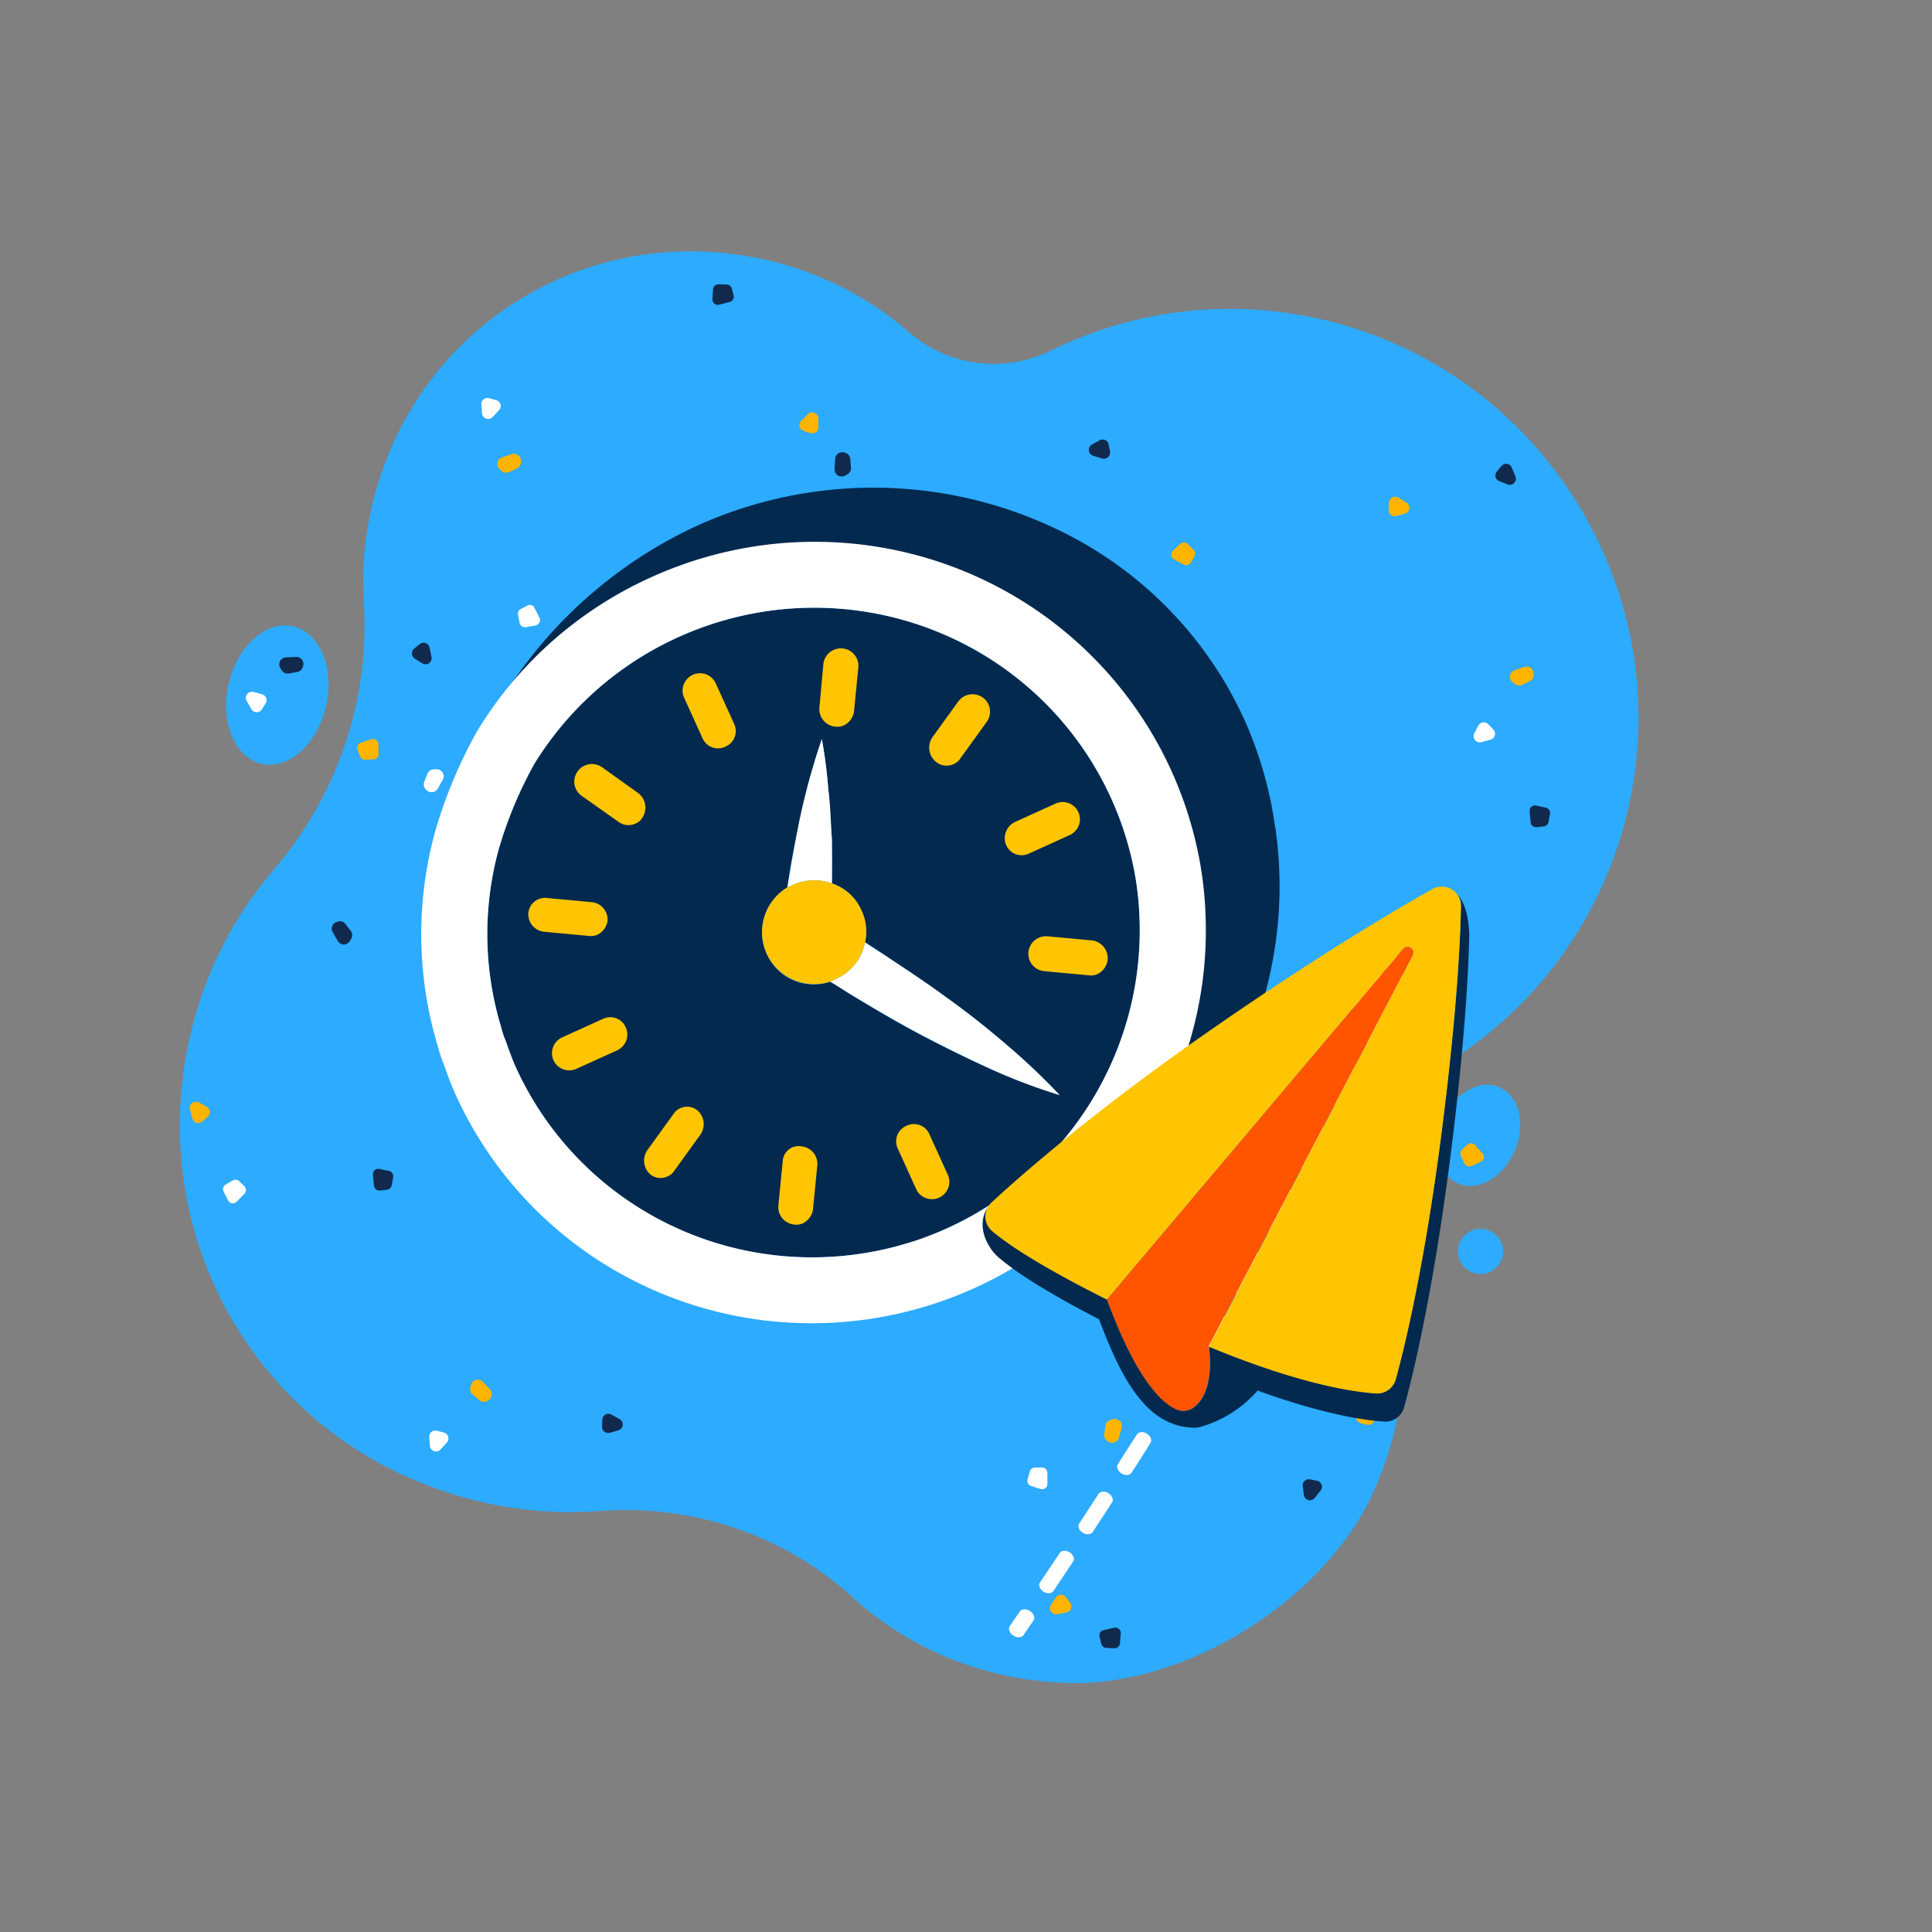
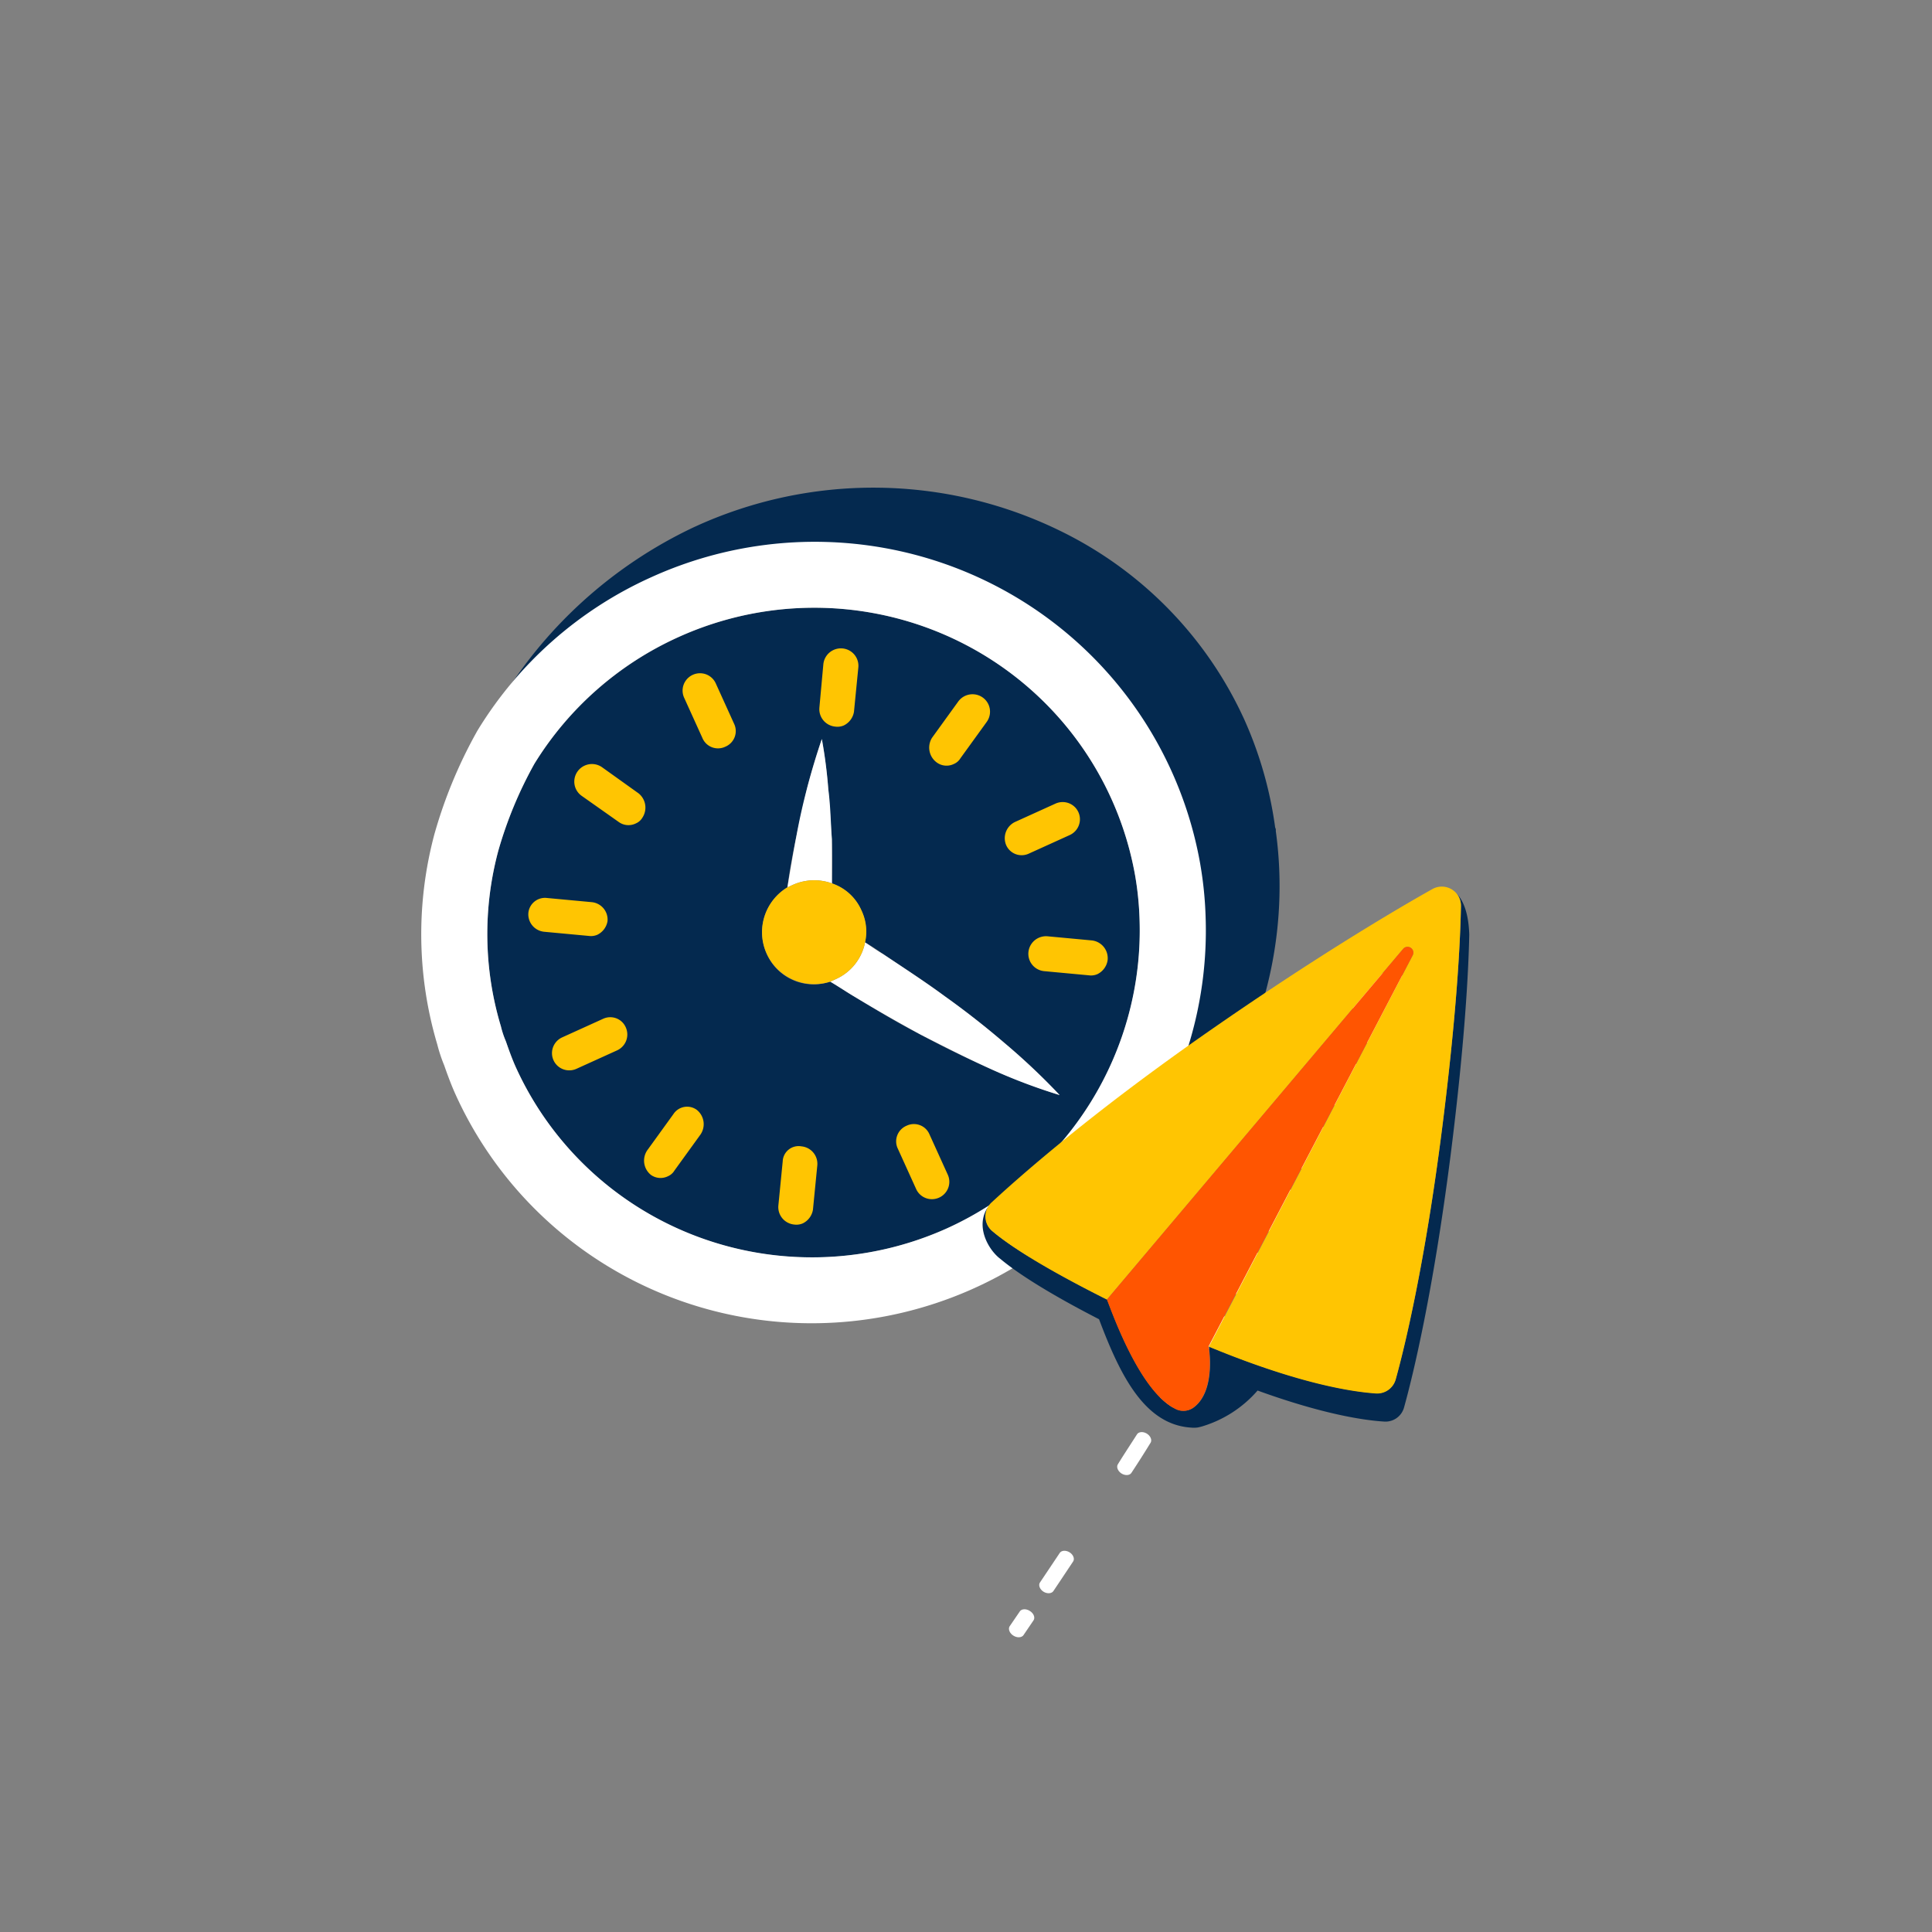
<svg xmlns="http://www.w3.org/2000/svg" viewBox="0 0 1500 1500" width="1500" height="1500">
  <rect x="0" y="0" width="1500" height="1500" fill="#808080" stroke="none" />
  <g>
    <defs>
      <clipPath id="clip-path-id-viewbox-item-0">
-         <rect x="0.0" y="0.0" width="1080.0" height="1080.0" />
-       </clipPath>
+         </clipPath>
    </defs>
    <g transform="translate(118.0 163.0) rotate(12.886 563.0 563.0) scale(1.043 1.043)">
      <g clip-path="url(#clip-path-id-viewbox-item-0)" transform="translate(-0.0 -0.0)">
        <g>
          <path fill="#2cabff" d="M987.6,524.3c46.6-52.6,73.5-119.7,76-189.9C1070,159.3,926.2,14.3,751,19.3 C684.4,21.1,620.3,44.9,568.6,87c-30.2,24.3-71.9,28.2-106,9.9C414.9,71.5,357.8,61.4,298,73.1C201.5,92,126,167.3,106.9,263.7 c-8.3,42.1-5.8,82.8,5.2,119.9c20.7,69.7,12.8,144.5-21,208.9c-29.6,56.3-41.2,123.5-27.2,194c22.5,112.5,110,200.8,222.4,224 c51.9,10.7,102,7.4,147.3-6.6c66.1-20.5,137.9-13.7,198.1,20.4c49.6,28,109.9,39.2,173.2,26c84.8-17.7,169.6-102.5,187.2-187.4 c12.8-61.5,2.5-120-23.7-168.7C938.7,639.1,946.2,571.2,987.6,524.3z" />
          <path fill="#ffb400" d="M133.2,485.9l7.1-4.3c1.9-1.1,4.4-0.5,5.5,1.4c0.2,0.3,0.3,0.6,0.4,1l1.8,7.2c0.5,2.1-0.8,4.1-2.8,4.7 l-6,1.6c-1.7,0.5-3.5-0.2-4.4-1.7l-2.9-4.6C130.7,489.6,131.3,487.1,133.2,485.9C133.1,486,133.2,486,133.2,485.9z" />
          <path fill="#ffb400" d="M967.5,809.5l0.2-8.3c0.1-2.2,1.9-3.9,4.2-3.8c0.4,0,0.7,0.1,1.1,0.2l7.1,2.4c2,0.7,3.1,2.9,2.5,4.9l-1.8,6 c-0.5,1.7-2.1,2.8-3.8,2.8h-5.4C969.2,813.5,967.4,811.7,967.5,809.5L967.5,809.5z" />
          <path fill="#ffb400" d="M700.7,220.1l-8-2.3c-2.1-0.7-3.3-2.9-2.6-5c0.1-0.4,0.3-0.7,0.5-1l4.2-6.2c1.2-1.8,3.6-2.3,5.4-1.2 l5.3,3.3c1.5,0.9,2.2,2.7,1.7,4.4l-1.5,5.2C705,219.4,702.8,220.6,700.7,220.1z" />
          <path fill="#FFFFFF" d="M236.8,359.2l5.3,6.4c1.4,1.7,1.1,4.2-0.6,5.6c-0.3,0.2-0.6,0.4-0.9,0.6l-6.9,2.9c-2,0.8-4.2-0.1-5.1-2 L226,367c-0.7-1.6-0.3-3.5,1-4.6l4.1-3.5C232.8,357.3,235.3,357.4,236.8,359.2C236.8,359.1,236.8,359.1,236.8,359.2z" />
          <path fill="#FFFFFF" d="M349.5,593.8l-6.8,4.7c-1.8,1.2-4.3,0.7-5.5-1.1c-0.2-0.3-0.3-0.6-0.5-0.9l-2.2-7.1c-0.6-2,0.5-4.2,2.5-4.9 l5.9-2c1.7-0.6,3.5,0,4.5,1.4l3.2,4.4C351.7,590.1,351.3,592.6,349.5,593.8z" />
          <path fill="#FFFFFF" d="M123.6,832.7l-4.4,7c-1.2,1.8-3.7,2.4-5.5,1.1c-0.3-0.2-0.6-0.4-0.8-0.7l-4.8-5.7c-1.3-1.6-1.2-4,0.4-5.5 l4.6-4.2c1.3-1.2,3.2-1.3,4.7-0.4l4.6,2.8C124.2,828.4,124.8,830.8,123.6,832.7z" />
          <path fill="#FFFFFF" d="M455.6,801.8l-4.7,6.8c-1.2,1.8-3.7,2.2-5.5,1c-0.3-0.2-0.6-0.5-0.9-0.8l-4.6-5.9c-1.3-1.7-1-4.1,0.6-5.5 l4.8-4c1.4-1.1,3.3-1.2,4.7-0.2l4.5,3C456.4,797.5,456.8,800,455.6,801.8L455.6,801.8z" />
          <path fill="#FFFFFF" d="M752.6,901.7l1.9,8.1c0.5,2.2-0.9,4.3-3.1,4.7c-0.4,0.1-0.7,0.1-1.1,0.1l-7.4-0.6c-2.1-0.2-3.7-2-3.6-4.1 l0.3-6.2c0.1-1.7,1.3-3.2,3-3.7l5.3-1.3C750,898.2,752.1,899.6,752.6,901.7z" />
          <path fill="#10294C" d="M327.8,104.8l-7.4,3.8c-1.9,1-4.3,0.2-5.3-1.7c-0.2-0.4-0.3-0.8-0.4-1.2l-1.2-7.3c-0.3-2.1,1.1-4.1,3.1-4.5 l6.1-1.2c1.7-0.3,3.4,0.5,4.3,2l2.5,4.8C330.5,101.3,329.7,103.7,327.8,104.8L327.8,104.8z" />
          <path fill="#10294C" d="M216.3,805.2l-2.6-7.9c-0.7-2.1,0.4-4.3,2.5-5c0.4-0.1,0.8-0.2,1.2-0.2l7.4-0.1c2.1,0,3.9,1.6,4,3.8 l0.3,6.2c0.1,1.7-1,3.3-2.6,3.9l-5.1,1.8C219.3,808.4,217,807.3,216.3,805.2z" />
          <path fill="#10294C" d="M995.3,349.5l-2.6-7.9c-0.7-2.1,0.5-4.4,2.6-5c0.3-0.1,0.7-0.2,1.1-0.2l7.5-0.1c2.1,0,3.9,1.6,4,3.8 l0.3,6.2c0.1,1.8-1,3.4-2.6,3.9l-5.1,1.8C998.3,352.7,996,351.6,995.3,349.5z" />
          <path fill="#10294C" d="M819.4,1006.6l7.5-3.6c2-0.9,4.4-0.1,5.3,2c0.2,0.3,0.3,0.7,0.3,1l1.1,7.4c0.3,2.1-1.1,4.1-3.2,4.5 l-6.1,1.1c-1.7,0.3-3.4-0.6-4.2-2.1l-2.4-4.9C816.6,1010,817.4,1007.6,819.4,1006.6z" />
          <path fill="#10294C" d="M764,583.8l-0.2-8.3c0-2.2,1.8-4,4-4c0.4,0,0.7,0,1.1,0.1l7.2,2.1c2,0.6,3.2,2.7,2.7,4.8l-1.5,6 c-0.4,1.7-1.9,2.9-3.7,3l-5.4,0.2C765.9,587.7,764.1,586,764,583.8z" />
          <path fill="#10294C" d="M159.6,404.5l-3.3,4.3c-1.5,2-1.2,4.8,0.8,6.4c0.4,0.3,0.8,0.5,1.3,0.7l6.2,2.2c2.4,0.8,5-0.4,5.8-2.8 c0.4-1.1,0.3-2.3-0.2-3.4l-2.9-6.4c-1-2.3-3.8-3.3-6-2.3C160.6,403.5,160,403.9,159.6,404.5z" />
          <path fill="#10294C" d="M420.8,936.9l1,5.3c0.5,2.5,2.9,4.1,5.3,3.6c0.5-0.1,0.9-0.3,1.4-0.5l5.7-3.2c2.2-1.2,3-4,1.8-6.2 c-0.6-1-1.5-1.8-2.7-2.1l-6.8-2c-2.4-0.7-4.9,0.7-5.6,3.1C420.8,935.5,420.7,936.2,420.8,936.9z" />
          <path fill="#10294C" d="M569.9,622l-5.3-0.5c-2.5-0.2-4.7,1.6-4.9,4.1c0,0.5,0,1,0.1,1.5l1.5,6.4c0.6,2.4,3,4,5.5,3.4 c1.1-0.3,2.1-1,2.8-1.9l3.9-5.9c1.4-2.1,0.8-4.9-1.3-6.3C571.4,622.3,570.6,622.1,569.9,622z" />
-           <path fill="#10294C" d="M914.9,95.8l-2.4,4.8c-1.1,2.3-0.2,5,2,6.1c0.4,0.2,0.9,0.4,1.4,0.4l6.5,1c2.5,0.4,4.8-1.3,5.2-3.8 c0.2-1.2-0.1-2.4-0.8-3.3l-4.1-5.8c-1.4-2.1-4.3-2.5-6.3-1.1C915.8,94.6,915.3,95.1,914.9,95.8z" />
+           <path fill="#10294C" d="M914.9,95.8l-2.4,4.8c-1.1,2.3-0.2,5,2,6.1c0.4,0.2,0.9,0.4,1.4,0.4c2.5,0.4,4.8-1.3,5.2-3.8 c0.2-1.2-0.1-2.4-0.8-3.3l-4.1-5.8c-1.4-2.1-4.3-2.5-6.3-1.1C915.8,94.6,915.3,95.1,914.9,95.8z" />
          <path fill="#10294C" d="M628.5,150.2l-2.2-4.9c-1-2.3-3.7-3.3-6-2.3c-0.4,0.2-0.9,0.5-1.2,0.8l-4.9,4.4c-1.9,1.7-2,4.6-0.3,6.4 c0.8,0.9,1.9,1.4,3,1.5l7,0.5c2.5,0.2,4.7-1.7,4.9-4.2C628.9,151.6,628.8,150.8,628.5,150.2z" />
          <path fill="#10294C" d="M949.6,862.7l-5.4,0.2c-2.5,0.1-4.5,2.2-4.4,4.7c0,0.5,0.1,1,0.3,1.4l2.3,6.2c0.9,2.4,3.5,3.6,5.8,2.7 c1.1-0.4,2-1.2,2.5-2.3l3.1-6.3c1.1-2.3,0.2-5-2.1-6.1C951.1,862.8,950.4,862.6,949.6,862.7z" />
          <path fill="#FFFFFF" d="M174.4,214.8l-5.4-0.2c-2.5-0.1-4.6,1.9-4.7,4.4c0,0.5,0,1,0.2,1.4l1.9,6.3c0.7,2.4,3.2,3.8,5.7,3.1 c1.1-0.3,2.1-1.1,2.7-2.1l3.5-6.1c1.3-2.2,0.5-5-1.7-6.2C175.9,215,175.2,214.8,174.4,214.8z" />
          <path fill="#FFFFFF" d="M308,972.7l-5.4-0.2c-2.5-0.1-4.6,1.9-4.7,4.4c0,0.5,0,1,0.2,1.4l1.9,6.3c0.7,2.4,3.2,3.8,5.6,3.1 c1.1-0.3,2.1-1.1,2.7-2.1l3.5-6.1c1.3-2.2,0.5-5-1.7-6.2C309.5,973,308.8,972.7,308,972.7z" />
          <path fill="#FFFFFF" d="M640.8,695.1l-1,5.3c-0.5,2.5,1.1,4.9,3.6,5.3c0.5,0.1,0.9,0.1,1.4,0.1l6.5-0.8c2.5-0.3,4.2-2.6,3.9-5.1 c-0.2-1.1-0.7-2.1-1.6-2.9l-5.5-4.4c-1.9-1.6-4.8-1.3-6.4,0.7C641.2,693.7,640.9,694.4,640.8,695.1z" />
          <path fill="#FFFFFF" d="M952.7,288.2l-4.5-2.9c-2.1-1.4-4.9-0.8-6.3,1.3c-0.3,0.4-0.5,0.9-0.6,1.3l-1.7,6.4 c-0.6,2.4,0.8,4.9,3.3,5.6c1.1,0.3,2.3,0.1,3.4-0.4l6.2-3.4c2.2-1.2,3-4,1.8-6.2C953.9,289.2,953.3,288.6,952.7,288.2z" />
          <path fill="#ffb400" d="M229.5,594l-4.3-3.3c-2-1.5-4.9-1.1-6.4,0.9c-0.3,0.4-0.5,0.8-0.7,1.3L216,599c-0.8,2.4,0.4,5,2.8,5.8 c1.1,0.4,2.3,0.3,3.4-0.2l6.4-2.9c2.3-1.1,3.2-3.8,2.2-6.1C230.5,595,230,594.4,229.5,594z" />
          <path fill="#ffb400" d="M81.2,787l3.1-4.4c1.4-2.1,0.9-4.9-1.2-6.3c-0.4-0.3-0.8-0.5-1.3-0.6l-6.3-1.9c-2.4-0.7-4.9,0.7-5.7,3.1 c-0.3,1.1-0.2,2.3,0.3,3.4l3.2,6.3c1.2,2.2,3.9,3.1,6.1,1.9C80.3,788.1,80.8,787.6,81.2,787z" />
          <path fill="#ffb400" d="M524.7,835.9l2.6-4.7c1.2-2.2,0.4-5-1.8-6.2c-0.4-0.2-0.9-0.4-1.4-0.5l-6.5-1.2c-2.5-0.4-4.8,1.2-5.3,3.7 c-0.2,1.2,0,2.4,0.7,3.3l3.9,5.9c1.4,2.1,4.2,2.7,6.3,1.3C523.8,837.1,524.3,836.5,524.7,835.9z" />
          <path fill="#ffb400" d="M790.7,992.2l-4.2-3.4c-2-1.6-4.8-1.3-6.4,0.7c-0.3,0.4-0.5,0.8-0.7,1.3l-2.3,6.2c-0.9,2.4,0.3,5,2.7,5.8 c1.1,0.4,2.3,0.4,3.3-0.1l6.5-2.8c2.3-1,3.4-3.6,2.4-6C791.7,993.3,791.3,992.7,790.7,992.2z" />
          <path fill="#ffb400" d="M754.6,515.8l4.7-2.5c2.2-1.2,3.1-4,1.9-6.2c-0.2-0.4-0.5-0.8-0.9-1.1l-4.8-4.5c-1.8-1.7-4.7-1.7-6.4,0.2 c-0.8,0.9-1.3,2-1.3,3.2v7.1c0,2.5,2.1,4.6,4.6,4.5C753.2,516.4,754,516.2,754.6,515.8z" />
          <path fill="#ffb400" d="M402.7,186.1l5.4,0.5c2.5,0.2,4.7-1.6,4.9-4.1c0-0.5,0-1-0.1-1.4l-1.5-6.4c-0.6-2.4-3-4-5.5-3.4 c-1.1,0.3-2.1,1-2.8,2l-3.8,5.9c-1.4,2.1-0.8,4.9,1.4,6.3C401.2,185.8,401.9,186,402.7,186.1z" />
          <path fill="#ffb400" d="M839.4,141l0.9,5.3c0.4,2.5,2.8,4.2,5.3,3.7c0.5-0.1,0.9-0.2,1.4-0.5l5.8-3.1c2.2-1.2,3.1-3.9,1.9-6.2 c-0.5-1-1.5-1.8-2.6-2.2l-6.7-2.2c-2.4-0.8-5,0.5-5.8,2.9C839.4,139.5,839.3,140.3,839.4,141z" />
          <path fill="#FFFFFF" d="M185.7,503.7l1-6.4c0.3-2.1,1.8-3.7,3.9-4.2l1.9-0.5c2.8-0.7,5.6,1,6.4,3.8c0.2,0.9,0.2,1.9-0.1,2.8 l-2.2,7.3c-0.8,2.8-3.7,4.3-6.5,3.5c-0.4-0.1-0.8-0.3-1.2-0.5l-0.7-0.4C186.4,507.9,185.4,505.8,185.7,503.7z" />
          <path fill="#FFFFFF" d="M916.8,483l-3.6-5.3c-1.2-1.7-1.2-4-0.1-5.7l1-1.7c1.5-2.4,4.8-3.2,7.2-1.6c0.8,0.5,1.5,1.2,1.9,2.1 l3.4,6.8c1.3,2.6,0.2,5.7-2.3,7c-0.4,0.2-0.8,0.3-1.2,0.4l-0.8,0.2C920.2,485.7,918,484.8,916.8,483z" />
          <path fill="#FFFFFF" d="M668.1,257.2l-6.3-1.2c-2.1-0.4-3.7-2-4.1-4l-0.5-1.9c-0.6-2.8,1.2-5.6,4-6.2c0.9-0.2,1.9-0.2,2.8,0.1 l7.2,2.4c2.7,0.9,4.2,3.9,3.3,6.6c-0.1,0.4-0.3,0.8-0.5,1.1l-0.5,0.7C672.4,256.7,670.3,257.6,668.1,257.2z" />
          <path fill="#10294C" d="M152.1,620l5,4.1c1.6,1.3,2.3,3.5,1.7,5.5l-0.6,1.9c-0.8,2.8-3.7,4.4-6.4,3.6c-0.9-0.3-1.8-0.8-2.4-1.5 l-5.2-5.6c-2-2.1-1.8-5.4,0.3-7.4c0.3-0.3,0.7-0.5,1-0.7l0.8-0.4C148.1,618.4,150.4,618.6,152.1,620z" />
          <path fill="#10294C" d="M441.3,198.8l1.9,6.2c0.6,2,0,4.2-1.6,5.5l-1.5,1.3c-2.2,1.9-5.5,1.6-7.4-0.6c-0.6-0.7-1-1.6-1.2-2.6 l-1.2-7.5c-0.5-2.9,1.5-5.5,4.3-6c0.4-0.1,0.8-0.1,1.3-0.1l0.9,0.1C438.8,195.3,440.6,196.7,441.3,198.8z" />
          <path fill="#10294C" d="M626,752l-4.6,4.5c-1.5,1.5-3.7,1.9-5.6,1.2L614,757c-2.7-1.1-4-4.1-2.9-6.8c0.3-0.9,0.9-1.6,1.7-2.2 l6.1-4.6c2.3-1.8,5.6-1.3,7.3,0.9c0.3,0.3,0.5,0.7,0.7,1.1l0.3,0.8C628,748.2,627.5,750.5,626,752z" />
          <path fill="#10294C" d="M820.6,430.7l0.9,6.4c0.3,2.1-0.7,4.1-2.5,5.2l-1.7,1c-2.5,1.5-5.7,0.7-7.2-1.8c-0.5-0.8-0.8-1.7-0.8-2.7 v-7.6c0-2.9,2.3-5.2,5.2-5.2c0.4,0,0.8,0,1.3,0.1l0.8,0.2C818.7,426.9,820.3,428.6,820.6,430.7z" />
          <path fill="#ffb400" d="M201.1,260.8l-5,4c-1.6,1.3-3.9,1.5-5.7,0.6l-1.8-0.9c-2.6-1.3-3.5-4.5-2.2-7.1c0.4-0.8,1.1-1.5,1.9-2 l6.5-4c2.5-1.5,5.7-0.7,7.2,1.8c0.2,0.4,0.4,0.7,0.5,1.1l0.2,0.8C203.4,257.1,202.8,259.4,201.1,260.8z" />
          <path fill="#ffb400" d="M470,726.8l-6-2.3c-1.9-0.7-3.3-2.6-3.4-4.6l-0.1-2c-0.1-2.9,2.1-5.3,5-5.5c1,0,1.9,0.2,2.8,0.6l6.7,3.6 c2.5,1.4,3.5,4.5,2.1,7.1c-0.2,0.4-0.4,0.7-0.7,1l-0.6,0.6C474.3,727,472,727.6,470,726.8z" />
          <path fill="#ffb400" d="M971.3,247.1l-5,4c-1.6,1.3-3.9,1.5-5.7,0.6l-1.8-0.9c-2.6-1.3-3.6-4.5-2.2-7.1c0.4-0.8,1.1-1.6,1.9-2.1 l6.5-3.9c2.5-1.5,5.7-0.7,7.2,1.8c0.2,0.4,0.4,0.7,0.5,1.2l0.3,0.8C973.7,243.5,973,245.7,971.3,247.1z" />
          <path fill="#ffb400" d="M328.4,943.3l-5.8-2.9c-1.9-0.9-3-2.9-2.9-5l0.1-2c0.2-2.9,2.7-5.1,5.5-4.9c0.9,0.1,1.9,0.4,2.6,0.9 l6.3,4.3c2.4,1.6,3,4.9,1.4,7.3c-0.2,0.4-0.5,0.7-0.8,1l-0.6,0.6C332.6,944,330.3,944.3,328.4,943.3z" />
          <path fill="#ffb400" d="M787.4,864.2l-0.5-6.4c-0.2-2.1,0.9-4,2.8-5l1.7-0.9c2.5-1.4,5.7-0.4,7.1,2.2c0.4,0.8,0.7,1.8,0.6,2.7 l-0.4,7.6c-0.2,2.9-2.6,5.1-5.5,4.9c-0.4,0-0.8-0.1-1.2-0.2l-0.8-0.2C789,868.2,787.6,866.4,787.4,864.2z" />
        </g>
        <g>
          <ellipse transform="matrix(0.182 -0.983 0.983 0.182 250.563 1471.483)" fill="#2cabff" cx="1009.876" cy="585.114" rx="39.001" ry="29.301" />
          <ellipse transform="matrix(0.16 -0.987 0.987 0.16 204.789 1579.101)" fill="#2cabff" cx="1030.4" cy="669.2" rx="16.8" ry="16.8" />
          <path fill="#ffb400" d="M1008.7,592.9l6.7,4.9c1.8,1.3,2.1,3.8,0.8,5.6c-0.2,0.3-0.5,0.5-0.8,0.8l-6,4.5c-1.7,1.3-4.1,1-5.5-0.7 l-3.9-4.9c-1.1-1.4-1.1-3.3-0.2-4.7l3.1-4.5C1004.3,592,1006.8,591.6,1008.7,592.9C1008.6,592.8,1008.7,592.9,1008.7,592.9z" />
        </g>
        <g>
          <ellipse fill="#2cabff" cx="64.7" cy="465.2" rx="37.2" ry="52.5" />
          <path fill="#FFFFFF" d="M55.8,478.3l1.8-5.1c0.8-2.4-0.4-5-2.8-5.8c-0.5-0.2-0.9-0.2-1.4-0.3l-6.6-0.2c-2.5,0-4.6,2-4.6,4.5 c0,1.2,0.4,2.3,1.2,3.1l4.8,5.2c1.7,1.9,4.6,2,6.4,0.3C55.1,479.6,55.6,479,55.8,478.3z" />
          <path fill="#10294C" d="M75.4,445.1l-5.9,2.5c-1.9,0.8-4.1,0.4-5.6-1l-1.4-1.4c-2.1-2-2.2-5.3-0.2-7.4c0.7-0.7,1.5-1.2,2.4-1.4 l7.3-2c2.8-0.8,5.7,0.9,6.4,3.7c0.1,0.4,0.2,0.8,0.2,1.2v0.9C78.6,442.3,77.4,444.2,75.4,445.1z" />
        </g>
      </g>
    </g>
  </g>
  <g>
    <defs>
      <clipPath id="clip-path-id-viewbox-item-1">
        <rect x="0.0" y="0.0" width="105.6" height="98.4" />
      </clipPath>
    </defs>
    <g transform="translate(319.0 386.0) rotate(335.594 339.0 314.0) scale(6.42 6.382)">
      <g clip-path="url(#clip-path-id-viewbox-item-1)" transform="translate(-0.0 -0.0)">
        <title>watch</title>
        <g id="Layer_2-i1" data-name="Layer 2">
          <g id="watch-i1">
            <path d="M105.6,49A47.571,47.571,0,0,0,94.9,19,51.449,51.449,0,0,0,54.6,0,54.482,54.482,0,0,0,23.8,10.1c.1.1.1.1.1.2.2.3.3.5.5.8A45.364,45.364,0,0,1,47.5,4.9,46.145,46.145,0,0,1,92.4,61.5c-.2,1-.5,2.1-.8,3.1a46.094,46.094,0,0,1-44,32.5,39,39,0,0,1-5.9-.4,110.043,110.043,0,0,0,12.9,1.5c23.2,1.1,42.8-14.6,48.9-35.3a.6.6,0,0,0,.1-.4A47.976,47.976,0,0,0,105.6,49Z" fill="#04294f" />
            <path d="M16.9,26A39.089,39.089,0,0,0,8.4,45.6a11.076,11.076,0,0,0-.2,1.9c-.1,1.1-.2,2.3-.2,3.4A39.511,39.511,0,0,0,84.1,65.8a38.115,38.115,0,0,0,1.7-5.1A39.611,39.611,0,0,0,25.2,18.2,49.446,49.446,0,0,0,16.9,26ZM54.1,56.8c1.6,2.6,3.2,5.1,4.7,7.8q2.25,3.9,4.2,8.1a81.41,81.41,0,0,1,3.5,8.6A80.845,80.845,0,0,1,60,74.7c-2-2.3-4-4.7-5.8-7.1-1.9-2.4-3.6-4.9-5.3-7.4-.7-1-1.3-2-2-3a6.223,6.223,0,0,1-5.6-6.3,6.367,6.367,0,0,1,5.6-6.3c1.1-1.8,2.3-3.5,3.6-5.3l3.6-4.8c1.3-1.6,2.6-3.1,4-4.6-.5,2-1.1,3.9-1.8,5.9l-2.1,5.7c-.7,1.7-1.4,3.3-2.2,4.9a6.027,6.027,0,0,1,1.9,4.5,6.532,6.532,0,0,1-1.2,3.7C53.2,55.3,53.7,56.1,54.1,56.8Z" fill="#04294f" />
            <path d="M47.1,25.9a2.051,2.051,0,0,0,2.1-2.1V18.4a2.1,2.1,0,0,0-4.2,0v5.4A2.051,2.051,0,0,0,47.1,25.9Z" fill="#ffc502" />
            <path d="M31.6,28.9a2.006,2.006,0,0,0,1.8,1,1.689,1.689,0,0,0,1-.3,2.234,2.234,0,0,0,.8-2.9L32.5,22a2.127,2.127,0,1,0-3.7,2.1Z" fill="#ffc502" />
            <path d="M17.1,34.4a2.139,2.139,0,0,0,.8,2.9L22.6,40a1.929,1.929,0,0,0,1,.3,2.234,2.234,0,0,0,1.8-1,2.139,2.139,0,0,0-.8-2.9l-4.7-2.7A2.013,2.013,0,0,0,17.1,34.4Z" fill="#ffc502" />
            <path d="M22.1,52A2.051,2.051,0,0,0,20,49.9H14.6a2.1,2.1,0,1,0,0,4.2H20A2.112,2.112,0,0,0,22.1,52Z" fill="#ffc502" />
            <path d="M23,64l-4.7,2.7a2.234,2.234,0,0,0-.8,2.9,2.006,2.006,0,0,0,1.8,1,1.689,1.689,0,0,0,1-.3L25,67.6a2.234,2.234,0,0,0,.8-2.9A1.972,1.972,0,0,0,23,64Z" fill="#ffc502" />
            <path d="M32.7,74.7,30,79.4a2.139,2.139,0,0,0,.8,2.9,1.929,1.929,0,0,0,1,.3,2.234,2.234,0,0,0,1.8-1l2.7-4.7a2.139,2.139,0,0,0-.8-2.9A1.917,1.917,0,0,0,32.7,74.7Z" fill="#ffc502" />
            <path d="M48.1,77A2.051,2.051,0,0,0,46,79.1v5.4a2.1,2.1,0,0,0,4.2,0V79.1A2.051,2.051,0,0,0,48.1,77Z" fill="#ffc502" />
            <path d="M77.8,65.8l-4.7-2.7A2.127,2.127,0,1,0,71,66.8l4.7,2.7a1.929,1.929,0,0,0,1,.3,2.234,2.234,0,0,0,1.8-1A2.181,2.181,0,0,0,77.8,65.8Z" fill="#ffc502" />
            <path d="M73.1,50.9A2.051,2.051,0,0,0,75.2,53h5.4a2.1,2.1,0,1,0,0-4.2H75.2A2.182,2.182,0,0,0,73.1,50.9Z" fill="#ffc502" />
            <path d="M69.6,38.3a2.006,2.006,0,0,0,1.8,1,1.689,1.689,0,0,0,1-.3l4.7-2.7A2.127,2.127,0,1,0,75,32.6l-4.7,2.7A2.25,2.25,0,0,0,69.6,38.3Z" fill="#ffc502" />
            <path d="M59.4,26.3a2.139,2.139,0,0,0,.8,2.9,1.929,1.929,0,0,0,1,.3,2.234,2.234,0,0,0,1.8-1l2.7-4.7A2.127,2.127,0,1,0,62,21.7Z" fill="#ffc502" />
            <path d="M52,46.4c.7-1.6,1.5-3.3,2.2-4.9.7-1.9,1.5-3.7,2.1-5.7a57.567,57.567,0,0,0,1.8-5.9c-1.4,1.5-2.7,3-4,4.6s-2.5,3.2-3.6,4.8c-1.2,1.7-2.4,3.5-3.6,5.3h.7A6.28,6.28,0,0,1,52,46.4Z" fill="#fff" />
            <path d="M47.6,57.2h-.7c.7,1,1.3,2,2,3,1.7,2.5,3.5,5,5.3,7.4C56.1,70,58,72.4,60,74.7a67.321,67.321,0,0,0,6.5,6.6A81.41,81.41,0,0,0,63,72.7q-1.95-4.2-4.2-8.1c-1.5-2.7-3.1-5.2-4.7-7.8-.5-.7-.9-1.4-1.4-2.2A6.161,6.161,0,0,1,47.6,57.2Z" fill="#fff" />
            <path d="M52.7,54.6a5.865,5.865,0,0,0,1.2-3.7A6.027,6.027,0,0,0,52,46.4a6.28,6.28,0,0,0-4.4-1.8h-.7a6.344,6.344,0,0,0,0,12.6h.7A6.161,6.161,0,0,0,52.7,54.6Z" fill="#ffc502" />
            <path d="M47.4,11.4A39.622,39.622,0,0,1,85.8,60.7a38.115,38.115,0,0,1-1.7,5.1A39.631,39.631,0,0,1,47.5,90.4,39.548,39.548,0,0,1,8,50.9c0-1.1.1-2.3.2-3.4a11.076,11.076,0,0,1,.2-1.9A39.089,39.089,0,0,1,16.9,26a49.446,49.446,0,0,1,8.3-7.8,39.359,39.359,0,0,1,22.2-6.8m0-8a47.171,47.171,0,0,0-26.71,8.192l-.167.115-.162.122a57.283,57.283,0,0,0-9.5,8.922l-.079.09-.076.093A47.212,47.212,0,0,0,.489,44.4a18.894,18.894,0,0,0-.283,2.675C.1,48.246,0,49.573,0,50.9A47.511,47.511,0,0,0,91.469,68.916a45.755,45.755,0,0,0,2.039-6.075l.02-.071.018-.071A47.589,47.589,0,0,0,47.4,3.4Z" fill="#fff" />
          </g>
        </g>
      </g>
    </g>
  </g>
  <g>
    <defs>
      <clipPath id="clip-path-id-viewbox-item-2">
        <rect x="0.0" y="0.0" width="191.721" height="15.07" />
      </clipPath>
    </defs>
    <g transform="translate(1231.0 978.0) rotate(121.503 -298.0 32.0) scale(-3.109 4.247)">
      <g clip-path="url(#clip-path-id-viewbox-item-2)" transform="translate(-0.0 -0.0)">
        <title>dashed_arrow_2</title>
        <g id="Layer_2-i2" data-name="Layer 2">
          <g id="dashed_arrow_2-i2">
            <path d="M7.4,4.652h0a1.48,1.48,0,0,0-1.53-1.42l-4.42.15a1.5,1.5,0,1,0,.11,3l4.41-.16A1.469,1.469,0,0,0,7.4,4.716C7.4,4.7,7.4,4.674,7.4,4.652Z" fill="#ffffff" />
            <path d="M48.636,3.542h0a1.49,1.49,0,0,0,1.5,1.45c2.91,0,5.86-.08,8.83-.12a1.47,1.47,0,0,0,1.46-1.47h0a1.471,1.471,0,0,0-1.49-1.45h0q-4.47,0-8.85.11A1.47,1.47,0,0,0,48.636,3.542Z" fill="#ffffff" />
            <path d="M13.286,4.412A1.469,1.469,0,0,0,14.8,5.842h0q4.32-.129,8.84-.26a1.47,1.47,0,0,0,1.43-1.47h0a1.46,1.46,0,0,0-1.489-1.43h-.021q-4.53.12-8.85.25A1.49,1.49,0,0,0,13.286,4.412Z" fill="#ffffff" />
-             <path d="M30.956,3.922a1.479,1.479,0,0,0,1.51,1.44q4.35-.1,8.83-.19a1.47,1.47,0,0,0,1.45-1.47h0a1.471,1.471,0,0,0-1.5-1.44h0c-3,.05-5.95.12-8.85.18A1.5,1.5,0,0,0,30.956,3.922Z" fill="#ffffff" />
            <path d="M85.476,1.842a1.47,1.47,0,0,0-1.47,1.47h0a1.47,1.47,0,0,0,1.46,1.48h8.84a1.47,1.47,0,0,0,1.48-1.46h0a1.46,1.46,0,0,0-1.45-1.47h-.01Q90.021,1.862,85.476,1.842Z" fill="#ffffff" />
            <path d="M166.456,5.972v-.11a1.48,1.48,0,0,0-1.32-1.47c-2.76-.21-5.74-.41-8.84-.6a1.473,1.473,0,0,0-.18,2.94h0c3.09.19,6.05.39,8.8.6A1.48,1.48,0,0,0,166.456,5.972Z" fill="#ffffff" />
            <path d="M120.876,2.322a1.47,1.47,0,0,0-1.51,1.429h0a1.451,1.451,0,0,0,1.389,1.509h.041q4.62.12,8.83.26a1.469,1.469,0,0,0,1.51-1.429h0a1.471,1.471,0,0,0-1.42-1.47Q125.5,2.442,120.876,2.322Z" fill="#ffffff" />
            <path d="M137.036,4.322a1.49,1.49,0,0,0,1.41,1.53c3.14.12,6.08.26,8.82.4a1.48,1.48,0,0,0,1.55-1.4v-.08a1.471,1.471,0,0,0-1.4-1.47c-2.75-.13-5.7-.27-8.85-.4A1.481,1.481,0,0,0,137.036,4.322Z" fill="#ffffff" />
            <path d="M66.316,3.352h0a1.469,1.469,0,0,0,1.48,1.46h8.84a1.47,1.47,0,0,0,1.47-1.47h0a1.47,1.47,0,0,0-1.47-1.47h-8.85a1.47,1.47,0,0,0-1.47,1.47Z" fill="#ffffff" />
            <path d="M103.136,1.982a1.47,1.47,0,0,0-1.49,1.45h0a1.48,1.48,0,0,0,1.45,1.48c3.05,0,6,.08,8.83.14a1.48,1.48,0,0,0,1.51-1.449h0a1.48,1.48,0,0,0-1.45-1.47Q107.756,2.093,103.136,1.982Z" fill="#ffffff" />
            <path d="M178.756,1.482l-.38,4.14c-.1,0-1.52-.19-4.42-.47a1.472,1.472,0,1,0-.29,2.93c2.9.28,4.34.46,4.35.46h.1l-.43,4.77a1.62,1.62,0,0,0,2.29,1.61l10.81-5a1.62,1.62,0,0,0,.25-2.79l-9.75-6.84a1.61,1.61,0,0,0-2.53,1.19Z" fill="#ffffff" />
          </g>
        </g>
      </g>
    </g>
  </g>
  <g>
    <defs>
      <clipPath id="clip-path-id-viewbox-item-3">
        <rect x="0.0" y="0.0" width="201.038" height="187.899" />
      </clipPath>
    </defs>
    <g transform="translate(762.0 728.0) rotate(-13.301 211.0 197.5) scale(2.099 2.102)">
      <g clip-path="url(#clip-path-id-viewbox-item-3)" transform="translate(-0.0 -0.0)">
        <title>message_plane</title>
        <g id="Layer_2-i3" data-name="Layer 2">
          <g id="message_plane-i3">
            <path d="M199.1,3.779h0a6.808,6.808,0,0,1,.5,5.1c-3.4,13.5-10.9,38.8-25.6,78-17.9,47.9-32.3,75.8-38.1,86.4a7.162,7.162,0,0,1-8.4,3.4c-8.6-2.7-27.2-10.2-56.1-31h0s-1,16.4-10.5,20.6h0a6.443,6.443,0,0,1-6.9-1.1h0c-11.1-9.3-14.4-38.9-15.2-45h0c-21.2-17.8-31-28.4-35.4-34.3a7.111,7.111,0,0,1,1-9.6c-7.2,5.7-4.2,15.9-.6,20.2,4.1,5.5,12.7,15,30.4,30.1h0c2.8,21.7,7.3,41.8,24,46.8a10.256,10.256,0,0,0,2.4.5h1.2a43.894,43.894,0,0,0,23.4-8.2c21.4,14,35.6,19.7,42.9,21.9a7.114,7.114,0,0,0,8.4-3.4c5.8-10.5,20.1-38.5,38.1-86.4,14.7-39.2,22.1-64.5,25.6-78C201.1,15.279,201.9,8.679,199.1,3.779Z" fill="#04294f" />
            <path d="M3.3,85.879c4.4,6,14.2,16.6,35.4,34.3h0l136.5-100.9a2.141,2.141,0,0,1,2.9,3.1L71.4,145.779c28.9,20.8,47.4,28.3,56.1,31a7.115,7.115,0,0,0,8.4-3.4c5.8-10.5,20.1-38.5,38.1-86.4,14.7-39.2,22.1-64.5,25.6-78a7.379,7.379,0,0,0-.5-5.1,7.118,7.118,0,0,0-8.3-3.6c-16.4,4.7-48.9,14.9-92.8,32.2-48.7,19.2-80,35.9-92.4,42.9a6.014,6.014,0,0,0-1.3.9A6.99,6.99,0,0,0,3.3,85.879Z" fill="#ffc502" />
            <path d="M178.1,22.379a2.138,2.138,0,0,0-2.9-3.1L38.7,120.179h0c.9,6.2,4.1,35.7,15.2,45h0a6.284,6.284,0,0,0,6.9,1.1h0c9.5-4.2,10.5-20.6,10.5-20.6h0Z" fill="#ff5501" />
          </g>
        </g>
      </g>
    </g>
  </g>
</svg>